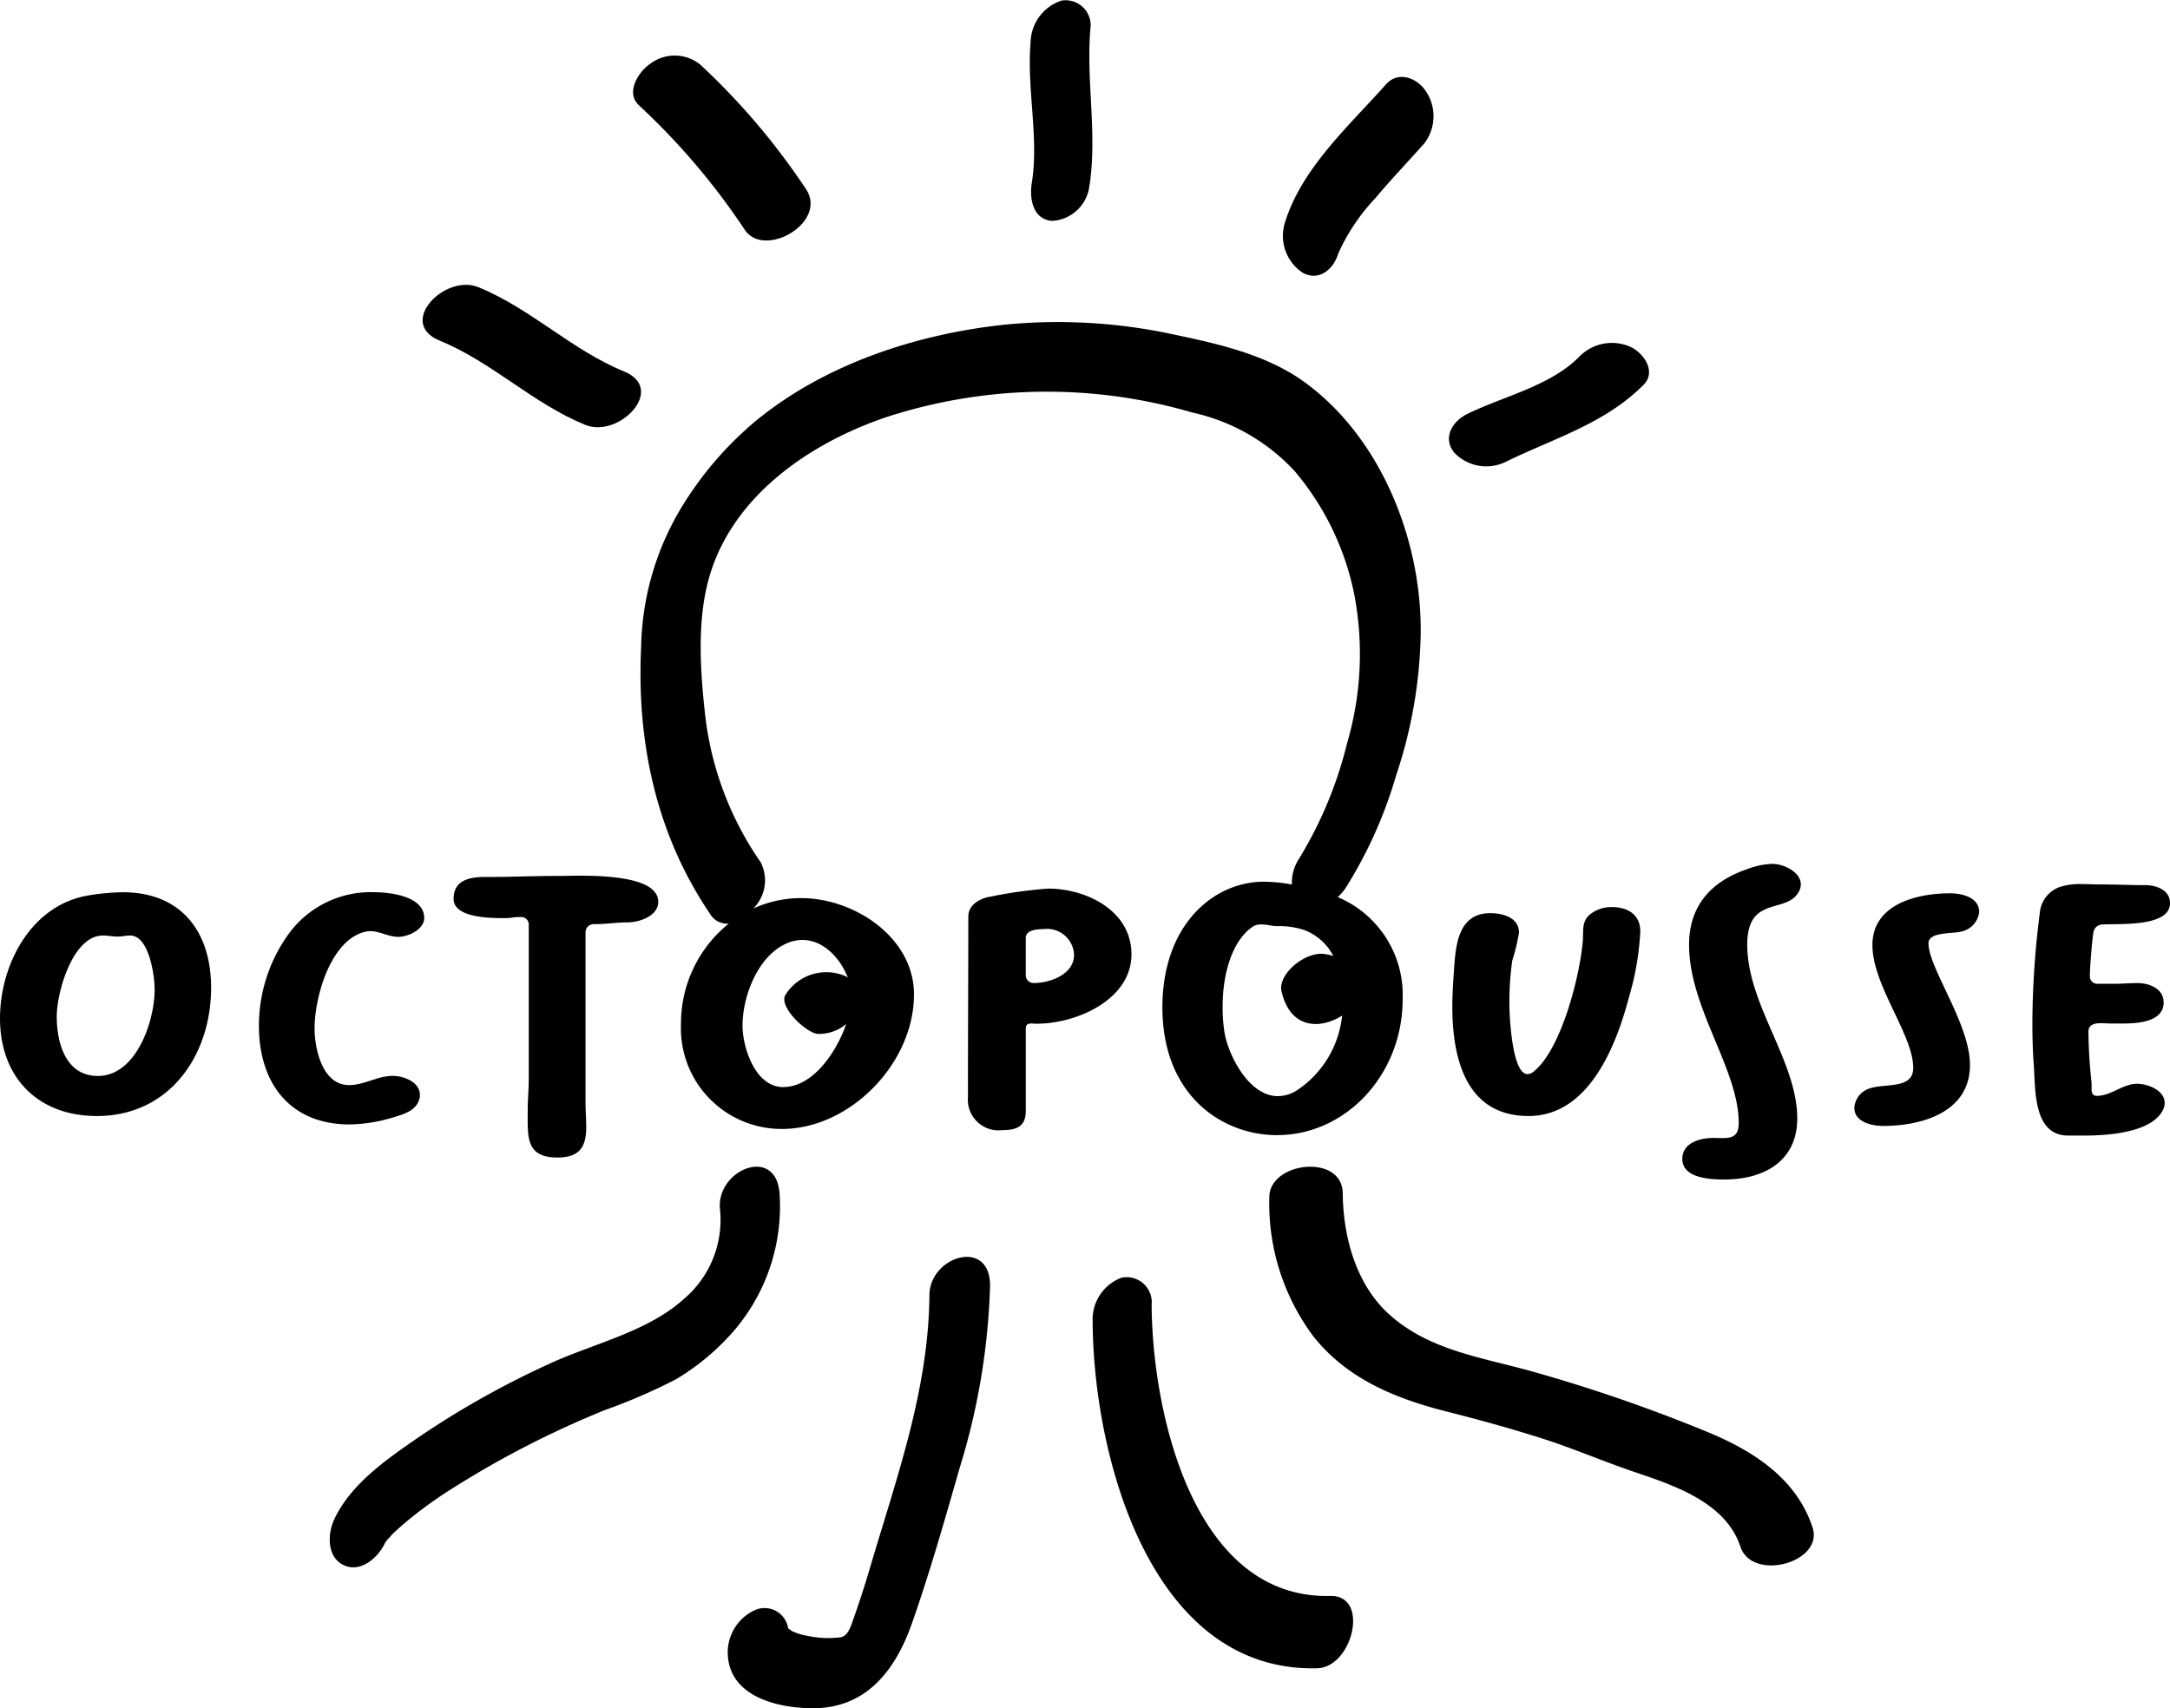
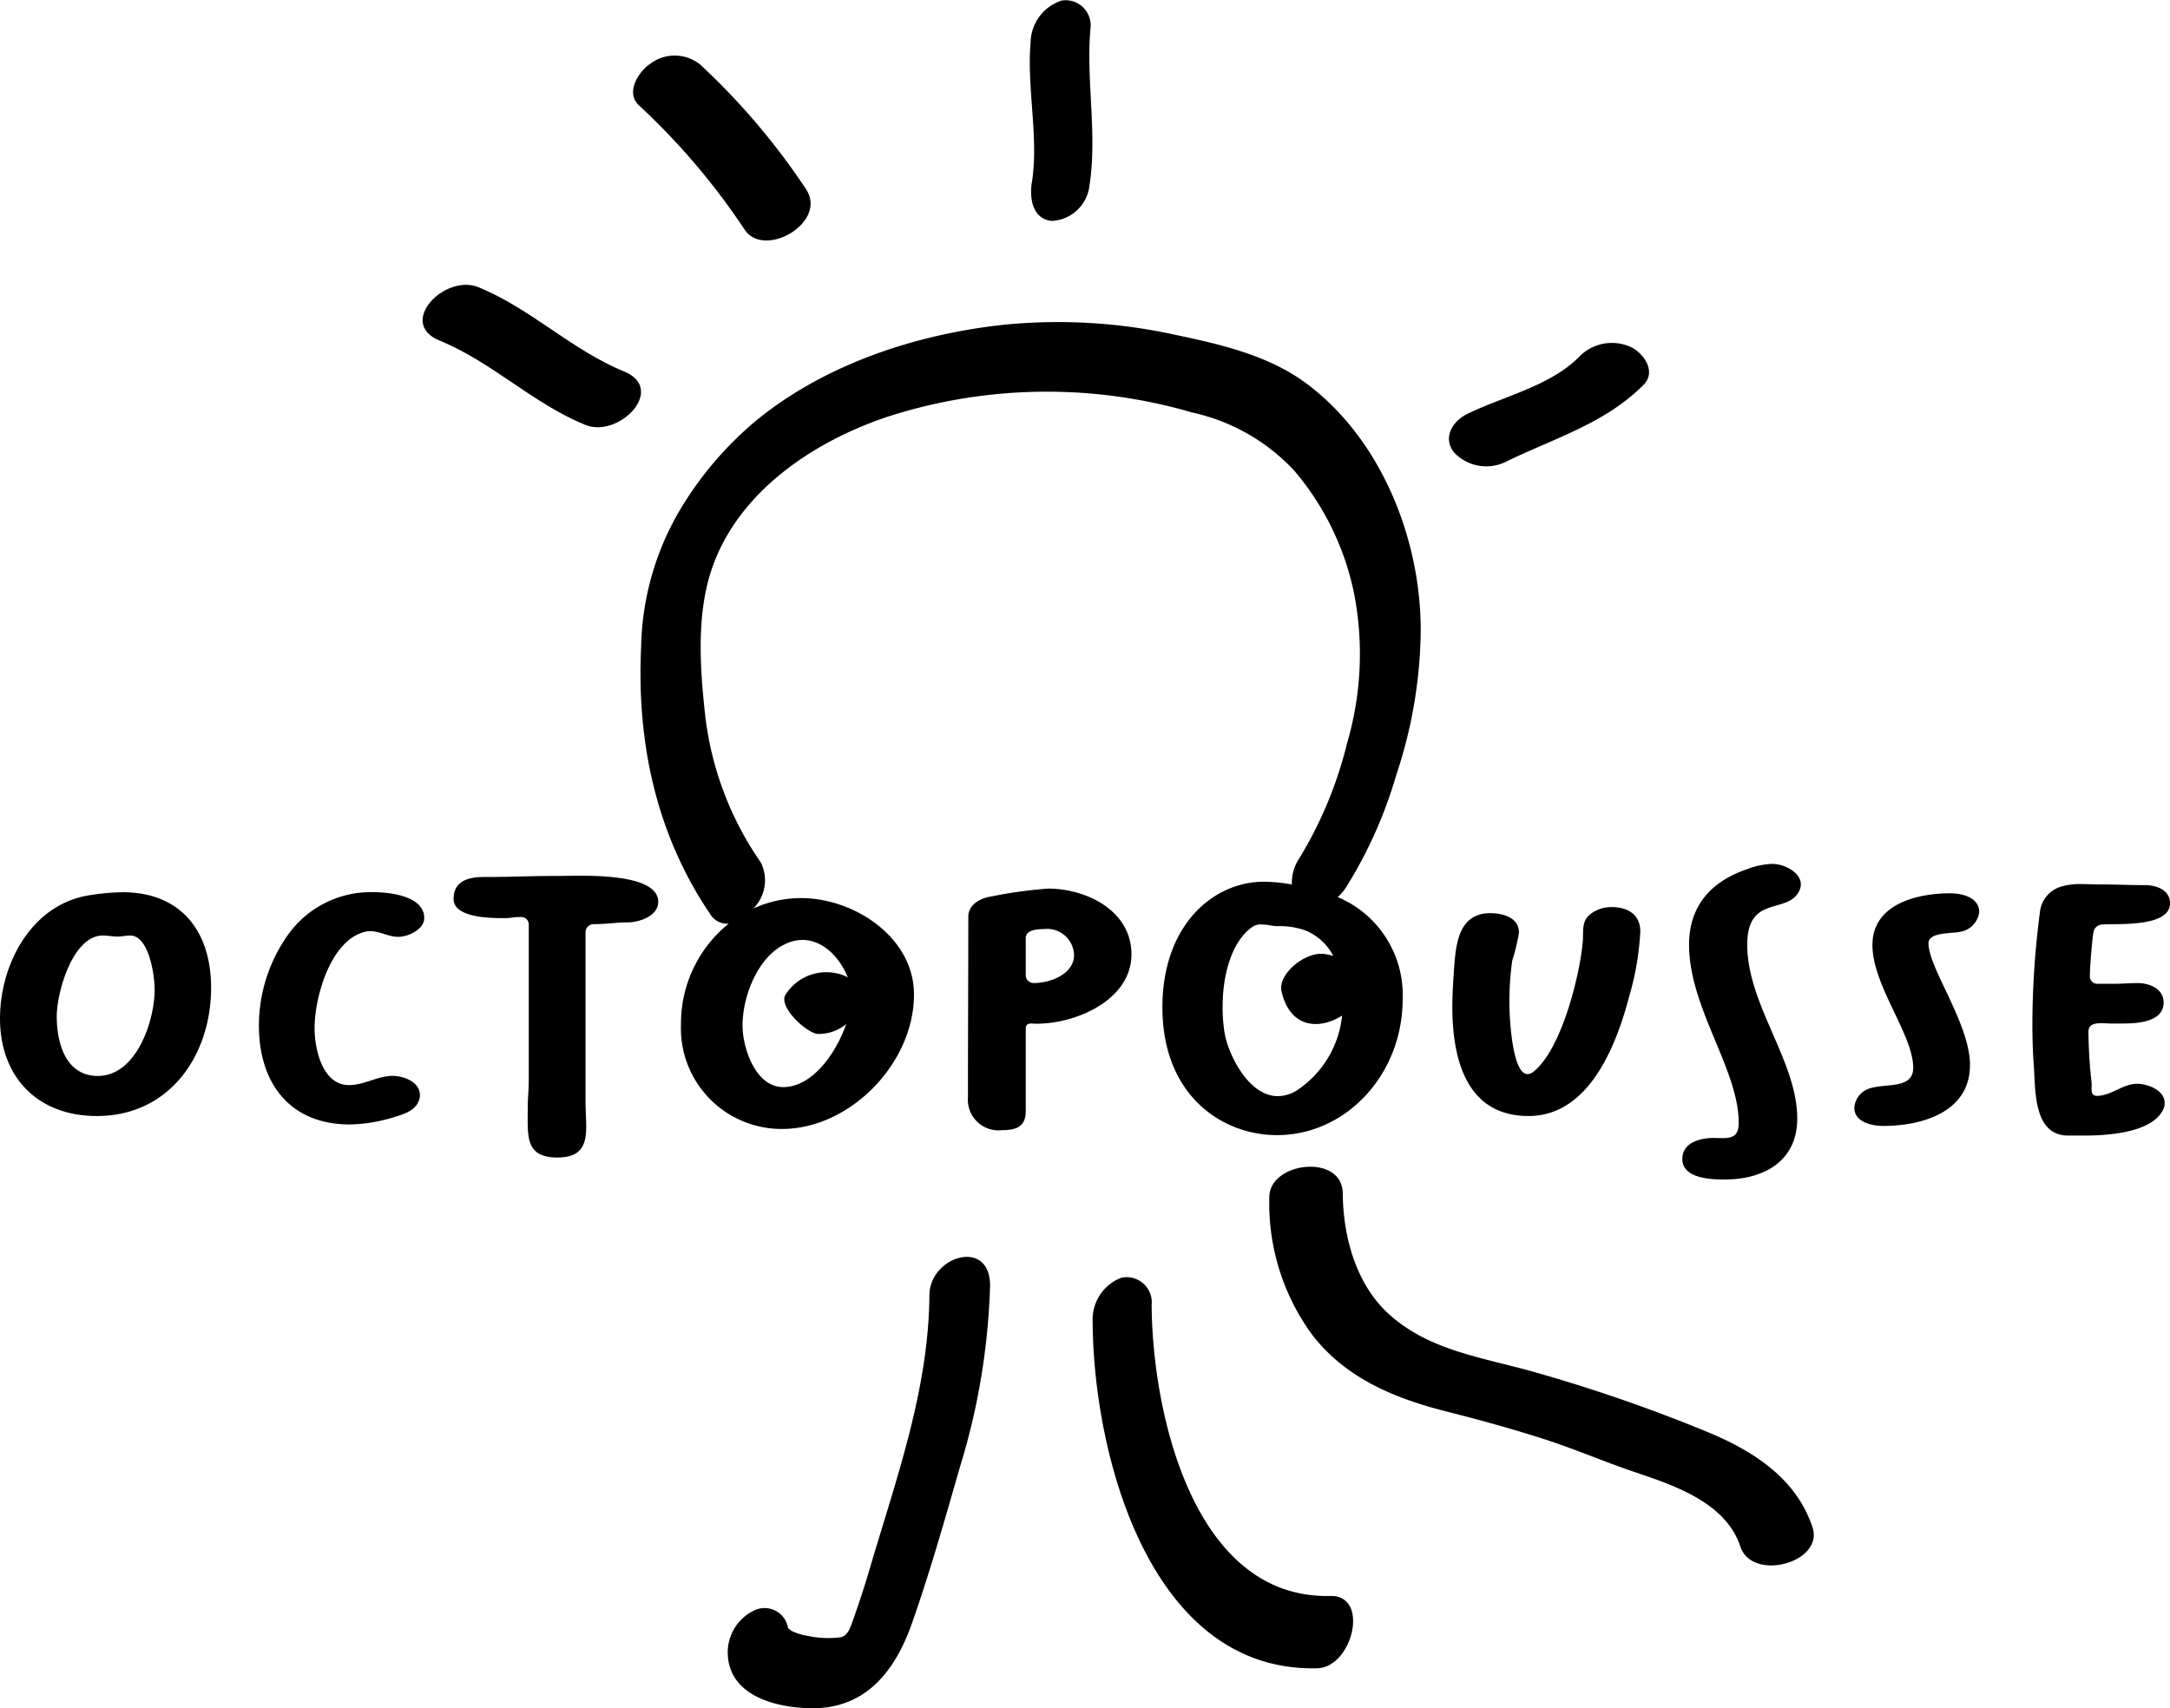
<svg xmlns="http://www.w3.org/2000/svg" width="165.218" height="130.08" viewBox="0 0 165.218 130.08">
  <g id="Groupe_635" data-name="Groupe 635" transform="translate(-56.525 -59.945)">
    <path id="Tracé_73" data-name="Tracé 73" d="M65.869,298.957a16.9,16.9,0,0,0-2.619.243c-4.348.729-6.724,5.239-6.724,9.371,0,4.456,2.862,7.426,7.372,7.426,5.509,0,8.7-4.591,8.7-9.776C72.593,301.955,70.325,298.957,65.869,298.957Zm-1.89,13.989c-2.457,0-3.133-2.512-3.133-4.537,0-1.836,1.215-6.157,3.511-6.157.378,0,.756.081,1.134.081.325,0,.621-.081.945-.081,1.431,0,1.863,3.025,1.863,4.105C68.3,308.787,66.895,312.946,63.979,312.946Z" transform="translate(0 -171.07)" />
    <path id="Tracé_74" data-name="Tracé 74" d="M136,316.133c.891-.27,1.971-.54,2.133-1.621V314.4c0-1-1.242-1.458-2.079-1.458-1.134,0-2.16.7-3.322.7-2.025,0-2.619-2.754-2.619-4.321,0-2.4,1.242-6.832,3.943-7.372a1.131,1.131,0,0,1,.3-.026c.729,0,1.377.431,2.133.431s1.972-.567,1.972-1.431c0-1.7-2.674-1.971-3.889-1.971a7.732,7.732,0,0,0-6.535,3.321,11.946,11.946,0,0,0-2.161,6.859c0,4.348,2.349,7.507,6.913,7.507A11.92,11.92,0,0,0,136,316.133Z" transform="translate(-49.637 -171.071)" />
    <path id="Tracé_75" data-name="Tracé 75" d="M188.683,298.221c1,0,1.729-.135,2.565-.135.918,0,2.35-.486,2.35-1.567,0-2.3-6.049-1.971-7.508-1.971-2.241,0-3.483.081-5.725.081-1.08,0-2.349.216-2.349,1.674s2.889,1.458,3.834,1.458c.756,0,.513-.081,1.269-.081a.568.568,0,0,1,.621.567v11.559c0,1.377-.08,1.35-.08,2.727,0,1.837-.163,3.457,2.241,3.457,1.674,0,2.214-.756,2.214-2.322,0-.648-.054-1.269-.054-1.89V298.815A.623.623,0,0,1,188.683,298.221Z" transform="translate(-86.956 -167.904)" />
    <path id="Tracé_76" data-name="Tracé 76" d="M328.235,303c0-3.322-3.43-5-6.346-5a33.43,33.43,0,0,0-4.294.594c-.81.108-1.782.594-1.782,1.539,0,4.591-.027,9.154-.027,13.745a2.333,2.333,0,0,0,2.619,2.512c1.081,0,1.783-.27,1.783-1.459v-6.265c0-.513.459-.378.81-.378C324,308.3,328.235,306.486,328.235,303Zm-7.427,2.188a.589.589,0,0,1-.621-.594v-2.836c0-.621.891-.675,1.377-.675a2.05,2.05,0,0,1,2.3,1.972C323.861,304.515,322.051,305.19,320.809,305.19Z" transform="translate(-185.564 -170.39)" />
    <path id="Tracé_77" data-name="Tracé 77" d="M450.6,304.891c0-1.161-1.242-1.485-2.187-1.485-2.565,0-2.646,2.673-2.781,4.591-.054.837-.108,1.675-.108,2.511,0,3.889,1,8.344,5.806,8.344,4.591,0,6.67-5.346,7.642-9.046a21.3,21.3,0,0,0,.864-5c0-1.3-.972-1.863-2.161-1.863a2.625,2.625,0,0,0-1.647.54c-.675.54-.513,1.269-.567,2.025-.216,2.646-1.648,8.317-3.754,9.964a.7.7,0,0,1-.459.189c-1.188,0-1.378-4.456-1.378-5.32a22.635,22.635,0,0,1,.216-3.322A15.257,15.257,0,0,0,450.6,304.891Z" transform="translate(-278.423 -173.926)" />
    <path id="Tracé_78" data-name="Tracé 78" d="M510.336,315.392c2.971,0,5.536-1.377,5.536-4.644,0-4.375-3.807-8.669-3.807-13.233,0-3.754,2.917-2.35,3.888-3.97.756-1.242-.891-2.187-1.971-2.187a5.793,5.793,0,0,0-1.917.4c-2.728.918-4.429,2.781-4.429,5.752,0,4.834,3.781,9.479,3.781,13.583,0,1.35-.945,1.134-1.918,1.134-1,0-2.376.351-2.376,1.594C507.122,315.311,509.282,315.392,510.336,315.392Z" transform="translate(-322.51 -165.631)" />
    <path id="Tracé_79" data-name="Tracé 79" d="M560.488,299.243c-2.511,0-5.914.81-5.914,3.943,0,3.079,3.106,6.832,3.106,9.343,0,1.863-2.646,1-3.754,1.782a1.643,1.643,0,0,0-.729,1.269c0,1.08,1.323,1.377,2.188,1.377,2.97,0,6.616-1.053,6.616-4.645,0-3.133-3.159-7.373-3.159-9.263,0-.917,1.944-.7,2.592-.917a1.731,1.731,0,0,0,1.27-1.458C562.7,299.54,561.378,299.243,560.488,299.243Z" transform="translate(-355.487 -171.275)" />
    <path id="Tracé_80" data-name="Tracé 80" d="M606.207,299.85c1.242-.081,5.158.217,5.158-1.62,0-1.026-1.053-1.378-1.89-1.378-1.161,0-2.241-.053-3.322-.053-.514,0-1.026-.027-1.512-.027a5.1,5.1,0,0,0-1.567.189,2.289,2.289,0,0,0-1.62,2,66.686,66.686,0,0,0-.567,8.372c0,1.08.026,2.16.108,3.241.135,1.863-.054,5.347,2.619,5.347h1.216c1.7,0,5.05-.189,5.968-1.89a1.155,1.155,0,0,0,.162-.594c0-.972-1.3-1.459-2.106-1.459-1.08,0-1.971.919-3.051.919-.486,0-.405-.459-.405-.81v-.162a37.583,37.583,0,0,1-.243-3.916c0-.837,1.107-.621,1.647-.621h1c1.053,0,3.078-.108,3.078-1.594,0-1.079-1.107-1.485-2-1.485-.567,0-1.107.053-1.647.053h-1.4a.56.56,0,0,1-.568-.594c0-.675.162-2.673.27-3.321A.7.7,0,0,1,606.207,299.85Z" transform="translate(-389.622 -169.506)" />
    <path id="Tracé_81" data-name="Tracé 81" d="M171.027,140.492c3.975,1.622,7.083,4.782,11.082,6.414,2.551,1.041,6.235-2.731,2.941-4.075-3.975-1.622-7.083-4.782-11.082-6.413C171.417,135.377,167.733,139.148,171.027,140.492Z" transform="translate(-81.021 -54.606)" />
    <path id="Tracé_82" data-name="Tracé 82" d="M234.6,88.1c1.5,2.232,6.365-.572,4.65-3.117a52.6,52.6,0,0,0-8.046-9.468,3.092,3.092,0,0,0-3.8-.061c-.9.6-1.916,2.21-.85,3.177A52.582,52.582,0,0,1,234.6,88.1Z" transform="translate(-121.37 -10.655)" />
    <path id="Tracé_83" data-name="Tracé 83" d="M332.5,73.853c-.19,1.17.042,2.781,1.529,2.913a3.026,3.026,0,0,0,2.835-2.531c.655-4.032-.244-8.045.094-12.079a1.906,1.906,0,0,0-2.206-2.164,3.424,3.424,0,0,0-2.347,3.194C332.107,66.7,333.049,70.454,332.5,73.853Z" transform="translate(-197.414 0)" />
-     <path id="Tracé_84" data-name="Tracé 84" d="M401.659,95.464c1.262.693,2.363-.286,2.716-1.474a15.174,15.174,0,0,1,2.812-4.195c1.2-1.432,2.491-2.78,3.731-4.175a3.4,3.4,0,0,0,.132-3.961c-.666-1.028-2.107-1.594-3.043-.54-2.827,3.182-6.476,6.428-7.726,10.628A3.367,3.367,0,0,0,401.659,95.464Z" transform="translate(-245.954 -14.752)" />
    <path id="Tracé_85" data-name="Tracé 85" d="M448.909,160.874c3.662-1.8,7.587-2.915,10.533-5.886,1.011-1.019-.033-2.472-1.05-2.907a3.47,3.47,0,0,0-3.881.8c-2.2,2.214-5.779,2.993-8.509,4.335-1.113.547-1.885,1.805-.99,2.928A3.37,3.37,0,0,0,448.909,160.874Z" transform="translate(-277.776 -65.744)" />
    <path id="Tracé_86" data-name="Tracé 86" d="M231,160.631a21.283,21.283,0,0,0-2.877,10.323c-.345,7.247,1.148,14.25,5.246,20.3a1.508,1.508,0,0,0,1.423.744,9.756,9.756,0,0,0-3.635,7.655,7.666,7.666,0,0,0,7.688,7.98c5.168,0,10.053-4.981,10.053-10.249,0-4.32-4.529-7.331-8.595-7.331a8.729,8.729,0,0,0-3.634.792,3.044,3.044,0,0,0,.569-3.5,24.582,24.582,0,0,1-4.218-11.028c-.407-3.62-.712-7.778.468-11.281,1.991-5.915,7.75-9.743,13.377-11.63a39.463,39.463,0,0,1,23.205-.332,15,15,0,0,1,7.8,4.454,20.845,20.845,0,0,1,4.573,9.53,24.137,24.137,0,0,1-.569,11.194,30.959,30.959,0,0,1-3.643,8.777,3.344,3.344,0,0,0-.562,1.991,12.159,12.159,0,0,0-2.138-.213c-3.836,0-7.72,3.287-7.72,9.567,0,6.685,4.523,9.729,8.725,9.729,5.276,0,9.567-4.641,9.567-10.345a8.079,8.079,0,0,0-4.941-7.78,3.982,3.982,0,0,0,.584-.668,33.953,33.953,0,0,0,3.876-8.648,35.739,35.739,0,0,0,1.847-10.39c.195-7.173-2.885-15.156-8.8-19.482-2.89-2.114-6.595-2.942-10.034-3.662a41.557,41.557,0,0,0-12.808-.742c-6.732.711-13.735,3.011-19,7.352A26.518,26.518,0,0,0,231,160.631Zm8.081,32.931a2.98,2.98,0,0,1,1.323-.322c1.621,0,2.906,1.429,3.457,2.875a.975.975,0,0,0-.227-.136,3.669,3.669,0,0,0-4.549,1.483c-.443.939,1.576,2.8,2.44,2.932a3.262,3.262,0,0,0,2.212-.749c-.782,2.25-2.592,4.8-4.793,4.8-2.167,0-3.1-3.085-3.1-4.658C235.836,197.471,237.048,194.512,239.078,193.563Zm39.1,11.043a2.755,2.755,0,0,1-1.577.53c-2.2,0-3.717-3.062-4.038-4.7a11.662,11.662,0,0,1-.168-2.193c0-2.11.584-4.786,2.225-5.967a1.115,1.115,0,0,1,.717-.215,4.124,4.124,0,0,1,.661.069,3.578,3.578,0,0,0,.57.061,5.922,5.922,0,0,1,2.075.308,4.118,4.118,0,0,1,2.173,1.957,6.029,6.029,0,0,0-.616-.137c-1.5-.249-3.617,1.523-3.324,2.823.631,2.8,2.837,2.975,4.614,1.861A7.779,7.779,0,0,1,278.181,204.606Z" transform="translate(-122.784 -61.721)" />
-     <path id="Tracé_87" data-name="Tracé 87" d="M179.1,374.568c-.23-3.705-4.732-1.915-4.549,1.048a7.9,7.9,0,0,1-2.725,6.926c-2.774,2.514-6.847,3.386-10.183,4.916A67.306,67.306,0,0,0,151.4,393.23c-2.33,1.612-4.98,3.469-6.216,6.118-.512,1.1-.559,2.876.734,3.477s2.62-.58,3.132-1.678l.014-.031c.076-.108.157-.213.242-.315-.174.216.268-.29.312-.333.276-.275.57-.531.863-.787a32.854,32.854,0,0,1,3.99-2.88,72.732,72.732,0,0,1,11.36-5.8,43.282,43.282,0,0,0,5.358-2.322,17.985,17.985,0,0,0,4.536-3.824A14.551,14.551,0,0,0,179.1,374.568Z" transform="translate(-63.218 -223.696)" />
    <path id="Tracé_88" data-name="Tracé 88" d="M429.818,392.668a120.854,120.854,0,0,0-13.3-4.59c-3.822-1.075-7.814-1.59-10.867-4.327-2.552-2.286-3.526-5.93-3.559-9.237-.031-3.067-5.616-2.4-5.589.312a16.9,16.9,0,0,0,3.378,10.61c2.595,3.244,6.269,4.721,10.179,5.708,2.445.617,4.872,1.289,7.274,2.056,2.36.754,4.63,1.741,6.973,2.533,3.023,1.022,6.952,2.325,8.058,5.675.9,2.716,6.381,1.226,5.495-1.46C436.619,396.193,433.308,394.106,429.818,392.668Z" transform="translate(-243.335 -223.7)" />
    <path id="Tracé_89" data-name="Tracé 89" d="M266.806,399.543c-.057,7.234-2.527,13.975-4.542,20.83-.377,1.281-.789,2.542-1.232,3.8-.247.7-.436,1.334-1.008,1.429a7.445,7.445,0,0,1-2.545-.12,4.405,4.405,0,0,1-1.116-.343c-.01,0-.2-.143-.314-.222a1.815,1.815,0,0,0-2.607-1.35,3.543,3.543,0,0,0-1.977,3.5c.246,3.1,3.857,3.922,6.41,3.937,4.092.024,6.324-2.836,7.6-6.463,1.365-3.884,2.5-7.882,3.635-11.84a51.9,51.9,0,0,0,2.314-13.847C271.453,395.147,266.83,396.572,266.806,399.543Z" transform="translate(-139.518 -240.981)" />
    <path id="Tracé_90" data-name="Tracé 90" d="M367.287,426.284c-10.539.248-13.579-14.209-13.613-22.184a1.909,1.909,0,0,0-2.316-2.045,3.4,3.4,0,0,0-2.176,3.313c.043,10.088,4.314,26.722,17.085,26.422C368.989,431.725,370.3,426.214,367.287,426.284Z" transform="translate(-209.466 -244.81)" />
  </g>
</svg>